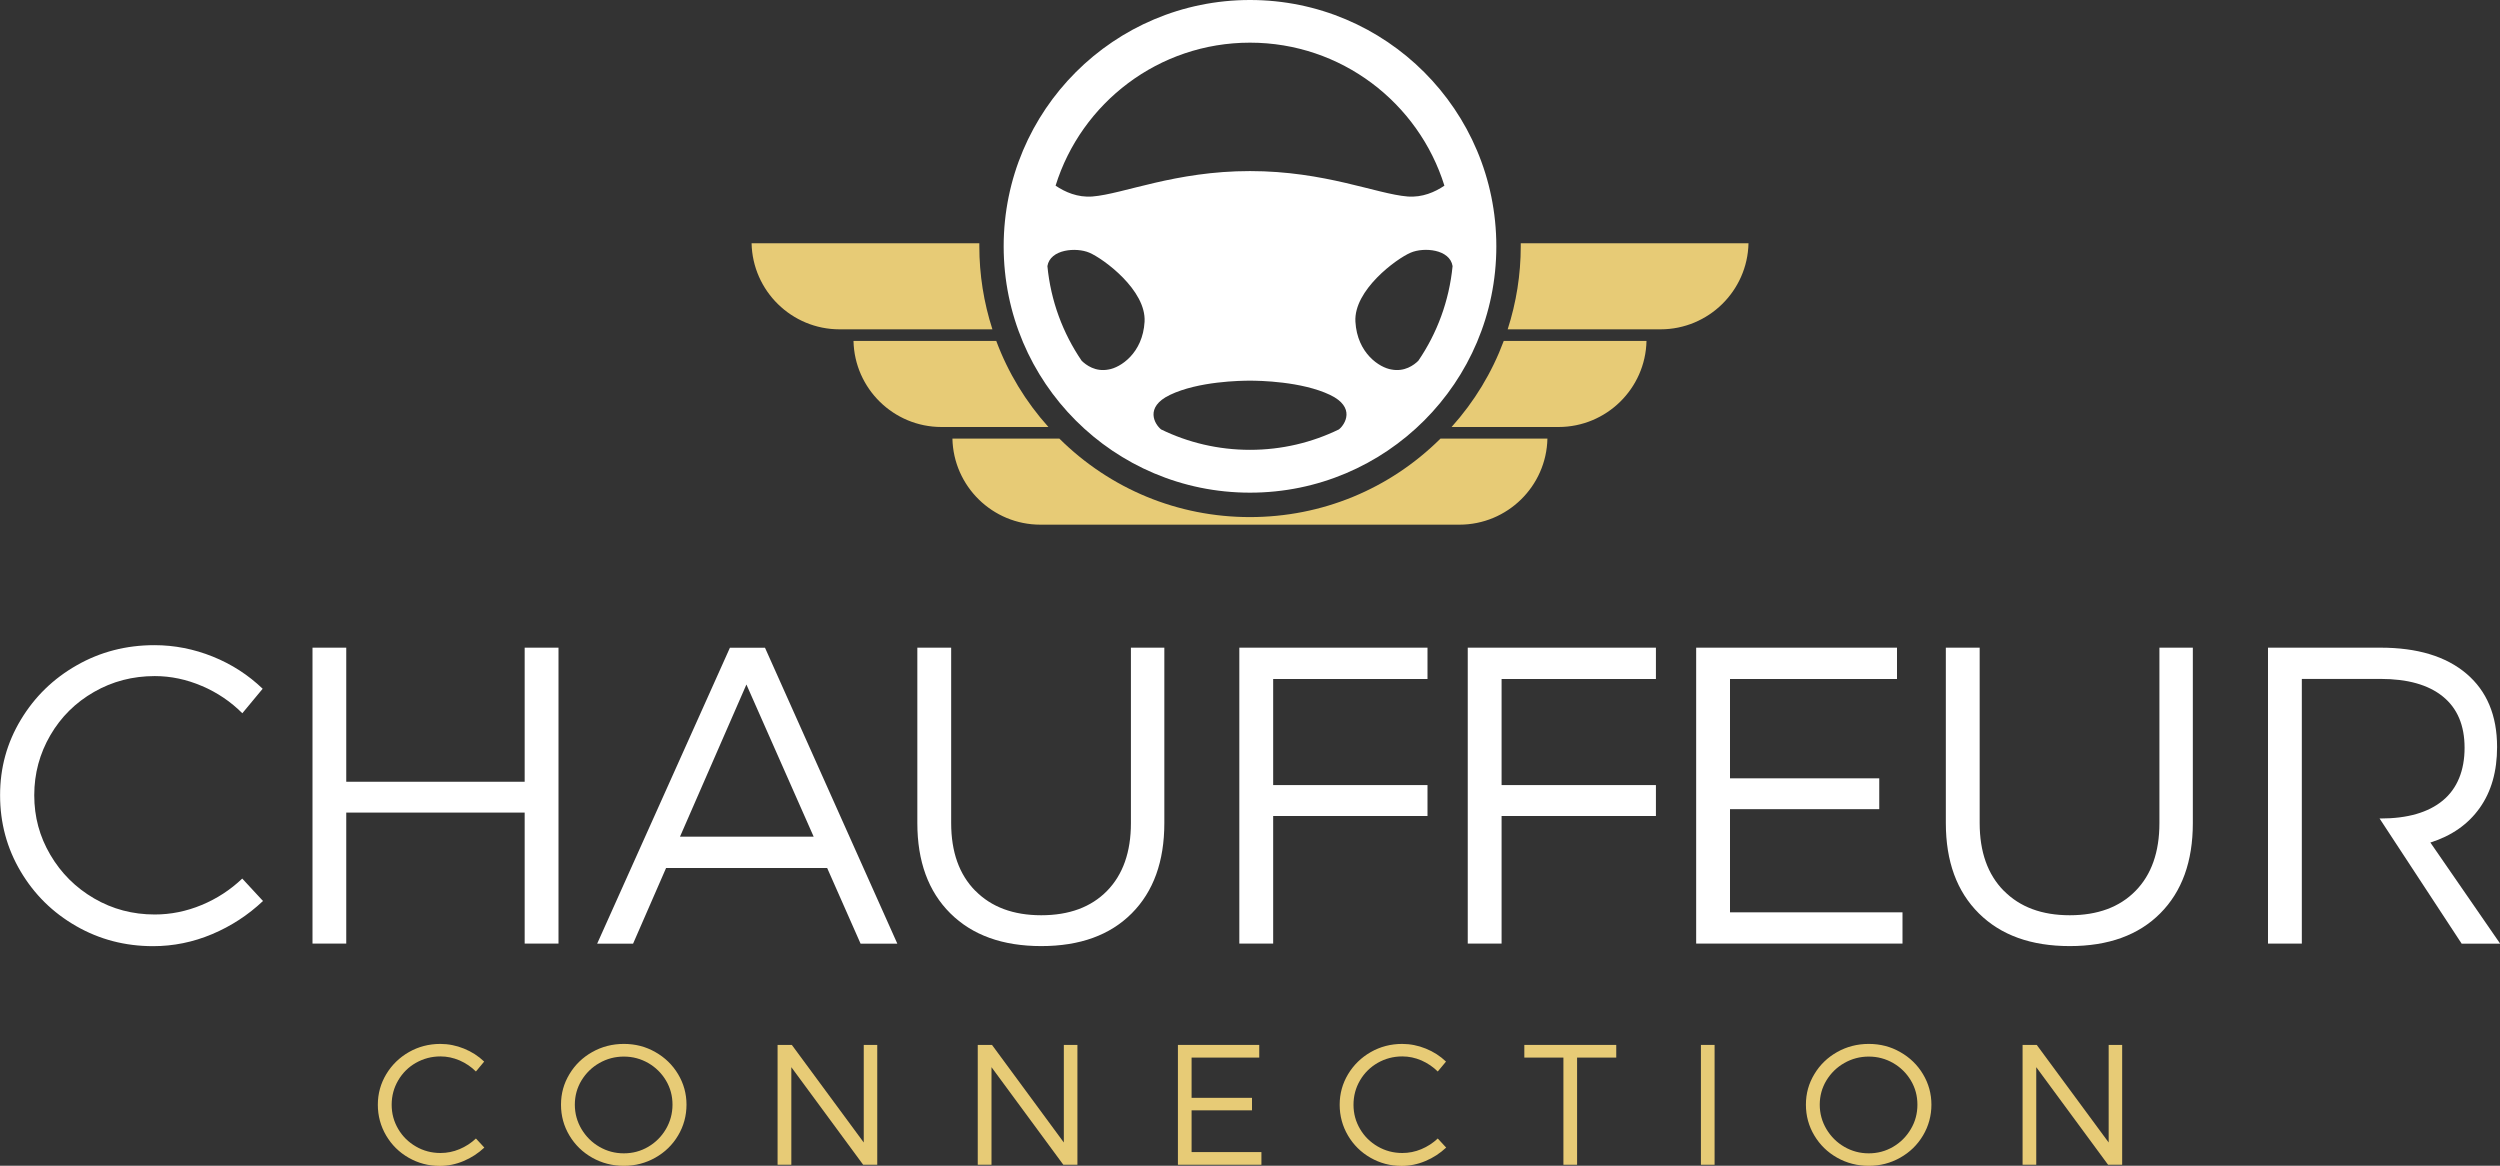
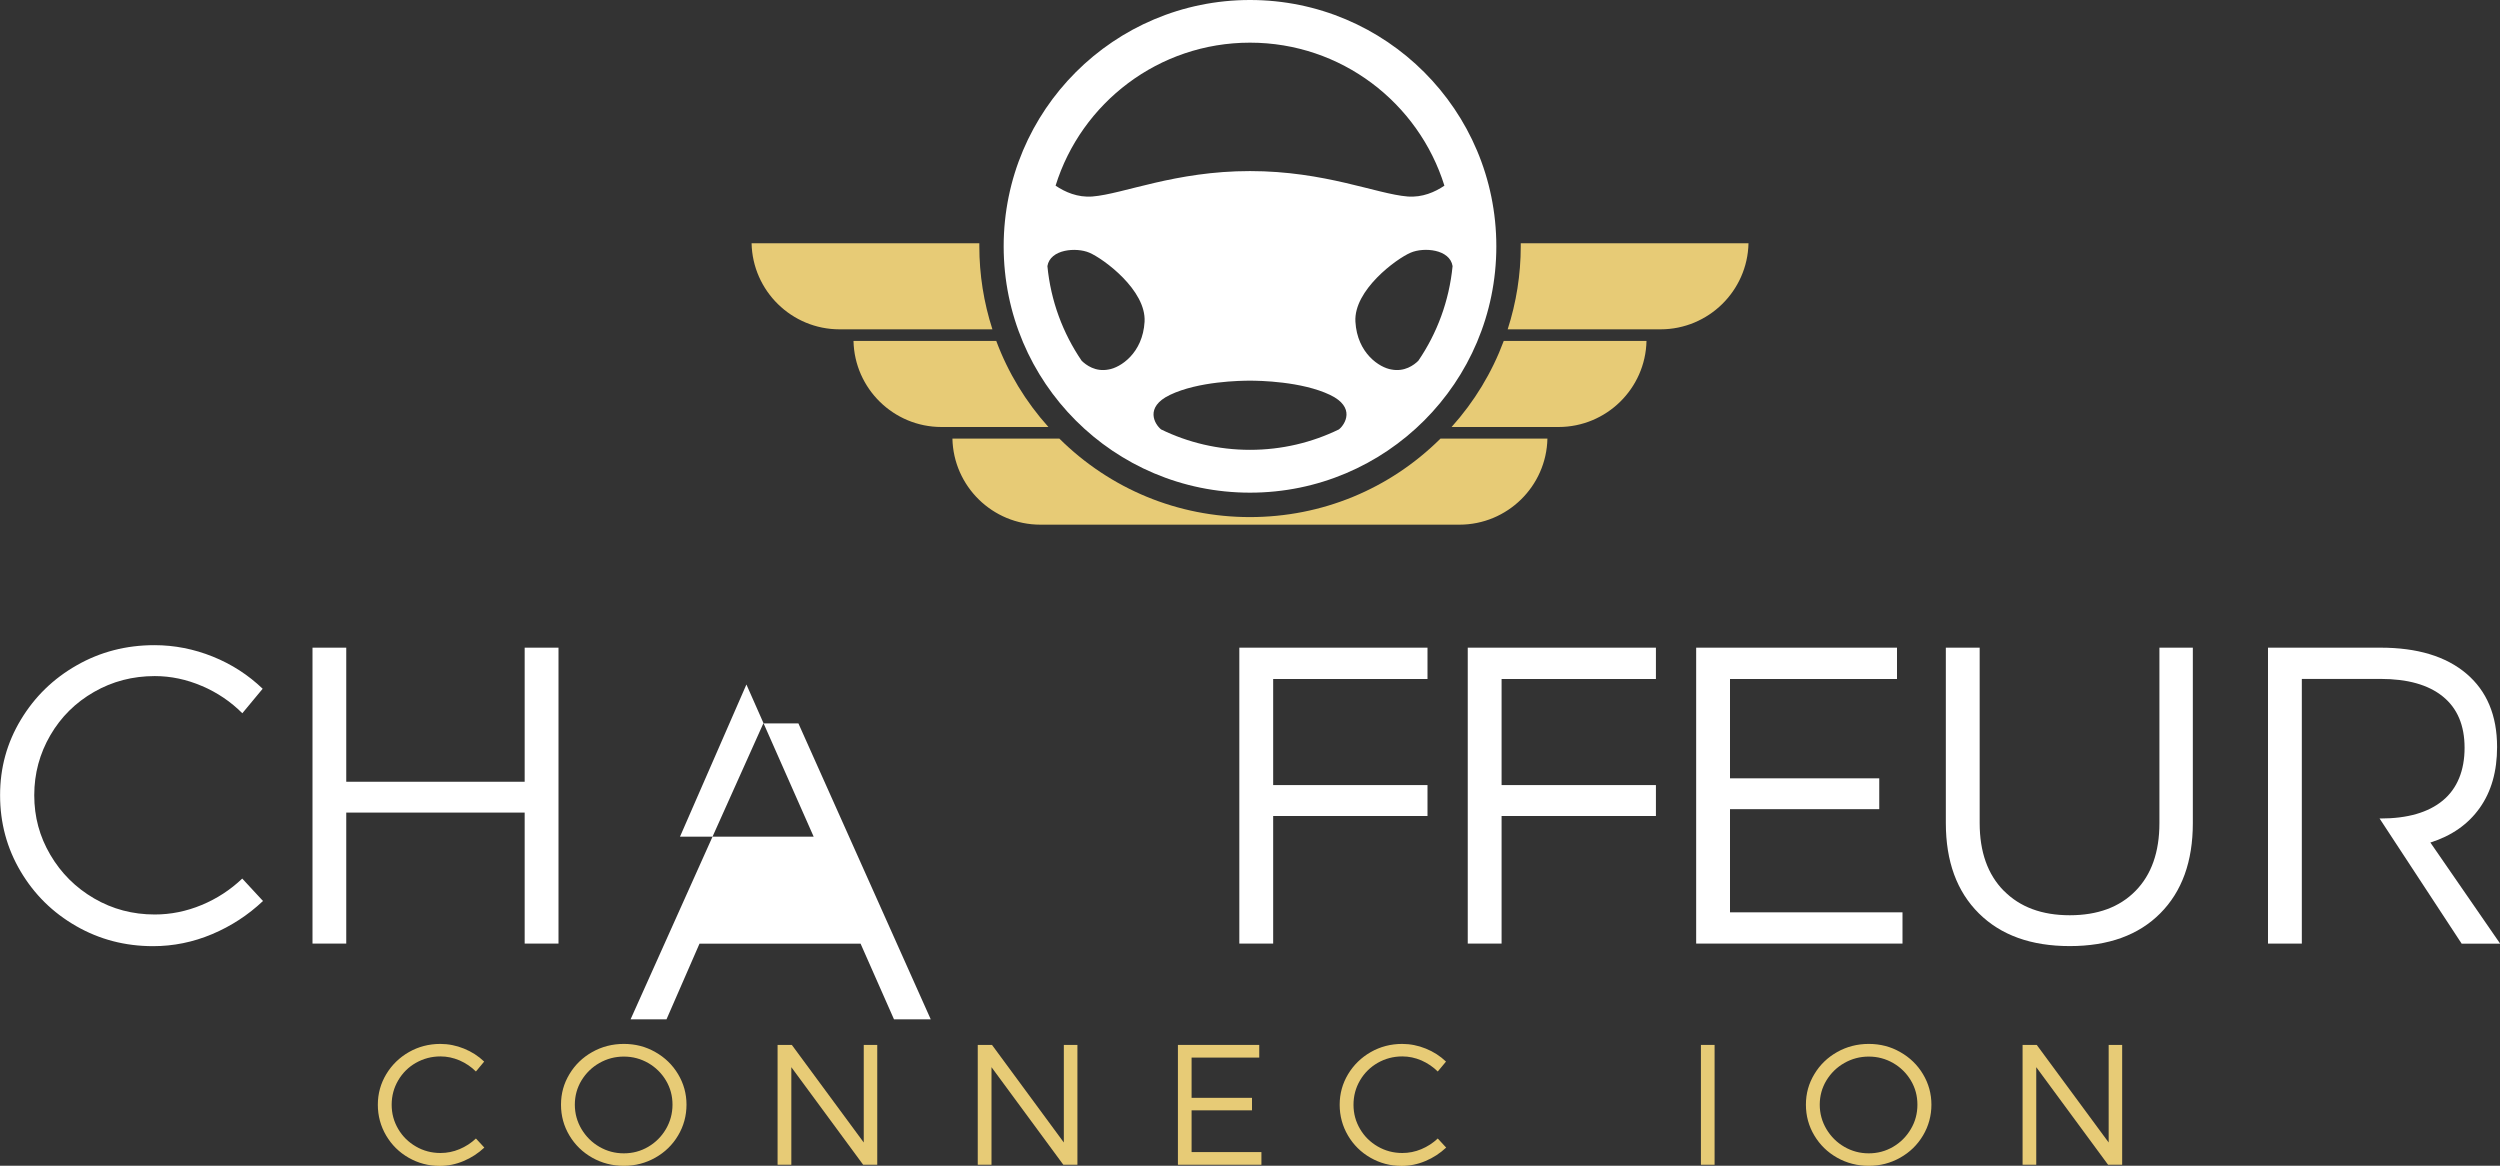
<svg xmlns="http://www.w3.org/2000/svg" id="Layer_1" viewBox="0 0 300 139.89">
  <rect x="0" y="0" width="300" height="139.89" fill="#333333" stroke="none" />
  <defs>
    <style>.cls-1{fill:#fff;}.cls-1,.cls-2{stroke-width:0px;}.cls-2{fill:#e7cb76;}</style>
  </defs>
  <path class="cls-2" d="m124.85,62.96c-5.75,0-10.44-4.61-10.56-10.33h12.83c6.13,6.07,14.24,9.42,22.87,9.42s16.74-3.34,22.87-9.42h12.83c-.12,5.72-4.81,10.33-10.56,10.33h-50.29Z" />
  <path class="cls-2" d="m100.75,39.52c-5.75,0-10.44-4.61-10.56-10.33h27.33c0,.13,0,.25,0,.37,0,3.39.53,6.74,1.57,9.96h-18.33Z" />
  <path class="cls-2" d="m112.98,51.24c-5.75,0-10.44-4.61-10.56-10.33h17.13c1.42,3.81,3.53,7.29,6.26,10.33h-12.83Z" />
  <path class="cls-2" d="m180.92,39.52c1.04-3.23,1.57-6.58,1.57-9.96,0-.12,0-.24,0-.37h0s27.33,0,27.33,0c-.12,5.72-4.81,10.33-10.56,10.33h-18.33Z" />
  <path class="cls-2" d="m174.19,51.24c2.74-3.05,4.84-6.52,6.26-10.33h17.13c-.12,5.72-4.81,10.33-10.56,10.33h-12.83Z" />
  <path class="cls-2" d="m55.15,127.25c-.75-.32-1.51-.48-2.29-.48-1.07,0-2.05.26-2.95.77-.9.51-1.61,1.22-2.13,2.11-.52.89-.78,1.86-.78,2.92s.26,2.01.78,2.9c.52.89,1.23,1.59,2.13,2.11.89.52,1.88.78,2.95.78.78,0,1.54-.15,2.28-.46.74-.31,1.4-.74,1.97-1.28l1.01,1.09c-.73.68-1.55,1.22-2.48,1.61-.92.39-1.88.59-2.86.59-1.36,0-2.6-.33-3.74-.98-1.14-.65-2.04-1.54-2.7-2.66-.66-1.12-1-2.36-1-3.7s.34-2.55,1.01-3.67c.67-1.11,1.58-2,2.72-2.65,1.14-.65,2.4-.98,3.77-.98.97,0,1.92.19,2.83.56.92.37,1.73.89,2.43,1.56l-.99,1.19c-.56-.56-1.21-1-1.96-1.33" />
  <path class="cls-2" d="m71.93,127.56c-.9.51-1.61,1.21-2.15,2.09-.53.88-.8,1.85-.8,2.91s.27,2.03.8,2.93c.54.9,1.25,1.61,2.15,2.13.9.52,1.87.78,2.93.78s2.03-.26,2.92-.78c.89-.52,1.6-1.23,2.13-2.13.52-.89.79-1.87.79-2.93s-.26-2.02-.79-2.91c-.53-.88-1.24-1.58-2.13-2.09-.89-.51-1.86-.77-2.92-.77s-2.03.26-2.93.77m6.71-1.31c1.15.65,2.06,1.53,2.73,2.65.67,1.12,1.01,2.34,1.01,3.66s-.34,2.58-1.01,3.7c-.67,1.13-1.58,2.01-2.73,2.66-1.15.65-2.41.98-3.78.98s-2.65-.33-3.8-.98c-1.15-.65-2.06-1.54-2.73-2.66-.67-1.12-1.01-2.35-1.01-3.7s.34-2.55,1.01-3.66c.67-1.12,1.58-2,2.73-2.65,1.15-.65,2.42-.98,3.8-.98s2.63.32,3.78.98" />
  <polygon class="cls-2" points="103.65 125.39 103.65 137.1 95.02 125.39 93.31 125.39 93.31 139.77 94.96 139.77 94.96 128.06 103.58 139.77 105.27 139.77 105.27 125.39 103.65 125.39" />
  <polygon class="cls-2" points="127.66 125.39 127.66 137.1 119.04 125.39 117.33 125.39 117.33 139.77 118.98 139.77 118.98 128.06 127.6 139.77 129.29 139.77 129.29 125.39 127.66 125.39" />
  <polygon class="cls-2" points="141.35 125.39 141.35 139.77 151.37 139.77 151.37 138.25 142.99 138.25 142.99 133.24 150.24 133.24 150.24 131.74 142.99 131.74 142.99 126.91 151.11 126.91 151.11 125.39 141.35 125.39" />
  <path class="cls-2" d="m170.57,127.25c-.75-.32-1.51-.48-2.29-.48-1.07,0-2.05.26-2.95.77-.89.51-1.61,1.22-2.13,2.11-.52.89-.78,1.86-.78,2.92s.26,2.01.78,2.9c.52.89,1.23,1.59,2.13,2.11.9.52,1.88.78,2.95.78.78,0,1.54-.15,2.28-.46.74-.31,1.4-.74,1.97-1.28l1.01,1.09c-.73.68-1.55,1.22-2.48,1.61-.92.39-1.88.59-2.86.59-1.36,0-2.6-.33-3.74-.98-1.14-.65-2.04-1.54-2.7-2.66-.66-1.12-1-2.36-1-3.7s.34-2.55,1.01-3.67c.67-1.11,1.58-2,2.72-2.65,1.14-.65,2.4-.98,3.77-.98.97,0,1.92.19,2.83.56.92.37,1.73.89,2.43,1.56l-.99,1.19c-.56-.56-1.22-1-1.96-1.33" />
-   <polygon class="cls-2" points="182.92 125.39 182.92 126.91 187.61 126.91 187.61 139.77 189.25 139.77 189.25 126.91 193.95 126.91 193.95 125.39 182.92 125.39" />
  <rect class="cls-2" x="204.11" y="125.39" width="1.64" height="14.38" />
  <path class="cls-2" d="m221.32,127.56c-.9.51-1.61,1.21-2.15,2.09-.53.88-.8,1.85-.8,2.91s.27,2.03.8,2.93c.54.9,1.25,1.61,2.15,2.13.9.52,1.87.78,2.93.78s2.03-.26,2.92-.78c.89-.52,1.6-1.23,2.13-2.13.53-.89.79-1.87.79-2.93s-.26-2.02-.79-2.91c-.53-.88-1.24-1.58-2.13-2.09-.89-.51-1.86-.77-2.92-.77s-2.03.26-2.93.77m6.71-1.31c1.15.65,2.06,1.53,2.73,2.65.67,1.12,1.01,2.34,1.01,3.66s-.34,2.58-1.01,3.7c-.67,1.13-1.58,2.01-2.73,2.66-1.15.65-2.41.98-3.78.98s-2.65-.33-3.8-.98c-1.15-.65-2.06-1.54-2.73-2.66-.67-1.12-1.01-2.35-1.01-3.7s.34-2.55,1.01-3.66c.67-1.12,1.58-2,2.73-2.65,1.15-.65,2.42-.98,3.8-.98s2.63.32,3.78.98" />
  <polygon class="cls-2" points="253.04 125.39 253.04 137.1 244.41 125.39 242.71 125.39 242.71 139.77 244.35 139.77 244.35 128.06 252.97 139.77 254.66 139.77 254.66 125.39 253.04 125.39" />
  <path class="cls-1" d="m139.33,51.53c-.75-.6-2.02-2.66,1.06-4.14,3.42-1.64,8.5-1.71,9.61-1.71s6.19.08,9.61,1.71c3.09,1.48,1.81,3.54,1.06,4.14-3.23,1.57-6.84,2.45-10.67,2.45s-7.45-.88-10.67-2.45m-6.3-7.19c-1.57.31-2.7-.53-3.23-1.05-2.25-3.3-3.71-7.18-4.11-11.36.33-2.03,3.45-2.28,5.03-1.61,1.71.73,6.84,4.5,6.63,8.29-.22,3.79-2.91,5.51-4.32,5.73m16.97-39.22c10.96,0,20.23,7.22,23.33,17.16-1.12.76-2.65,1.44-4.42,1.3-3.72-.3-9.91-3.05-18.91-3.05s-15.19,2.75-18.91,3.05c-1.77.14-3.3-.54-4.42-1.3,3.09-9.94,12.37-17.16,23.33-17.16m20.2,38.17c-.52.52-1.66,1.36-3.23,1.05-1.41-.22-4.1-1.93-4.32-5.73-.22-3.79,4.91-7.56,6.63-8.29,1.58-.68,4.7-.42,5.03,1.61-.41,4.19-1.86,8.06-4.11,11.36M150,0c-16.32,0-29.56,13.23-29.56,29.56s13.23,29.56,29.56,29.56,29.56-13.23,29.56-29.56S166.32,0,150,0" />
  <path class="cls-1" d="m24.23,82.32c-1.84-.79-3.73-1.19-5.66-1.19-2.64,0-5.07.63-7.28,1.9-2.22,1.27-3.97,3-5.25,5.2-1.28,2.2-1.93,4.6-1.93,7.2s.64,4.96,1.93,7.15c1.29,2.2,3.04,3.94,5.25,5.23,2.21,1.29,4.64,1.93,7.28,1.93,1.93,0,3.8-.38,5.63-1.14,1.83-.76,3.45-1.82,4.87-3.17l2.49,2.69c-1.79,1.69-3.83,3.02-6.11,3.98-2.28.96-4.64,1.44-7.08,1.44-3.35,0-6.43-.8-9.23-2.41-2.81-1.61-5.03-3.8-6.67-6.57-1.64-2.77-2.46-5.81-2.46-9.13s.83-6.3,2.49-9.06c1.66-2.76,3.9-4.94,6.72-6.54,2.82-1.61,5.93-2.41,9.31-2.41,2.4,0,4.74.46,7,1.37,2.26.91,4.26,2.2,5.99,3.86l-2.44,2.94c-1.39-1.39-3-2.48-4.84-3.27" />
  <polygon class="cls-1" points="37.5 77.72 41.55 77.72 41.55 93.81 62.96 93.81 62.96 77.72 67.02 77.72 67.02 113.23 62.96 113.23 62.96 97.51 41.55 97.51 41.55 113.23 37.5 113.23 37.5 77.72" />
-   <path class="cls-1" d="m81.61,100.4h16.03l-8.07-18.26-7.97,18.26Zm21.66,12.84l-4.01-9.08h-19.33l-3.96,9.08h-4.31l15.93-35.51h4.21l15.88,35.51h-4.41Z" />
-   <path class="cls-1" d="m117.04,106.89c1.93,1.96,4.57,2.94,7.91,2.94s5.98-.97,7.89-2.92,2.87-4.66,2.87-8.14v-21.05h4.01v21.05c0,4.6-1.3,8.21-3.91,10.83-2.61,2.62-6.22,3.93-10.86,3.93s-8.27-1.31-10.91-3.93c-2.64-2.62-3.96-6.23-3.96-10.83v-21.05h4.06v21.05c0,3.45.96,6.16,2.89,8.12" />
+   <path class="cls-1" d="m81.61,100.4h16.03l-8.07-18.26-7.97,18.26Zm21.66,12.84h-19.33l-3.96,9.08h-4.31l15.93-35.51h4.21l15.88,35.51h-4.41Z" />
  <polygon class="cls-1" points="148.72 77.72 171.3 77.72 171.3 81.48 152.78 81.48 152.78 94.21 171.3 94.21 171.3 97.92 152.78 97.92 152.78 113.23 148.72 113.23 148.72 77.72" />
  <polygon class="cls-1" points="176.13 77.72 198.71 77.72 198.71 81.48 180.19 81.48 180.19 94.21 198.71 94.21 198.71 97.92 180.19 97.92 180.19 113.23 176.13 113.23 176.13 77.72" />
  <polygon class="cls-1" points="203.54 77.72 227.64 77.72 227.64 81.48 207.6 81.48 207.6 93.4 225.51 93.4 225.51 97.1 207.6 97.1 207.6 109.48 228.3 109.48 228.3 113.23 203.54 113.23 203.54 77.72" />
  <path class="cls-1" d="m240.46,106.89c1.93,1.96,4.57,2.94,7.91,2.94s5.98-.97,7.89-2.92c1.91-1.94,2.87-4.66,2.87-8.14v-21.05h4.01v21.05c0,4.6-1.3,8.21-3.91,10.83-2.61,2.62-6.22,3.93-10.86,3.93s-8.27-1.31-10.91-3.93c-2.64-2.62-3.96-6.23-3.96-10.83v-21.05h4.06v21.05c0,3.45.96,6.16,2.89,8.12" />
  <path class="cls-1" d="m291.63,101.11c2.57-.81,4.55-2.2,5.94-4.16,1.39-1.96,2.08-4.39,2.08-7.31,0-3.79-1.23-6.72-3.68-8.8-2.45-2.08-5.89-3.12-10.32-3.12h-13.49v35.51h4.06v-31.76h9.44c3.25,0,5.74.7,7.48,2.11,1.74,1.41,2.61,3.46,2.61,6.16s-.87,4.88-2.61,6.32-4.24,2.16-7.48,2.16h-.11l9.85,15.02h4.62l-8.37-12.13Z" />
</svg>